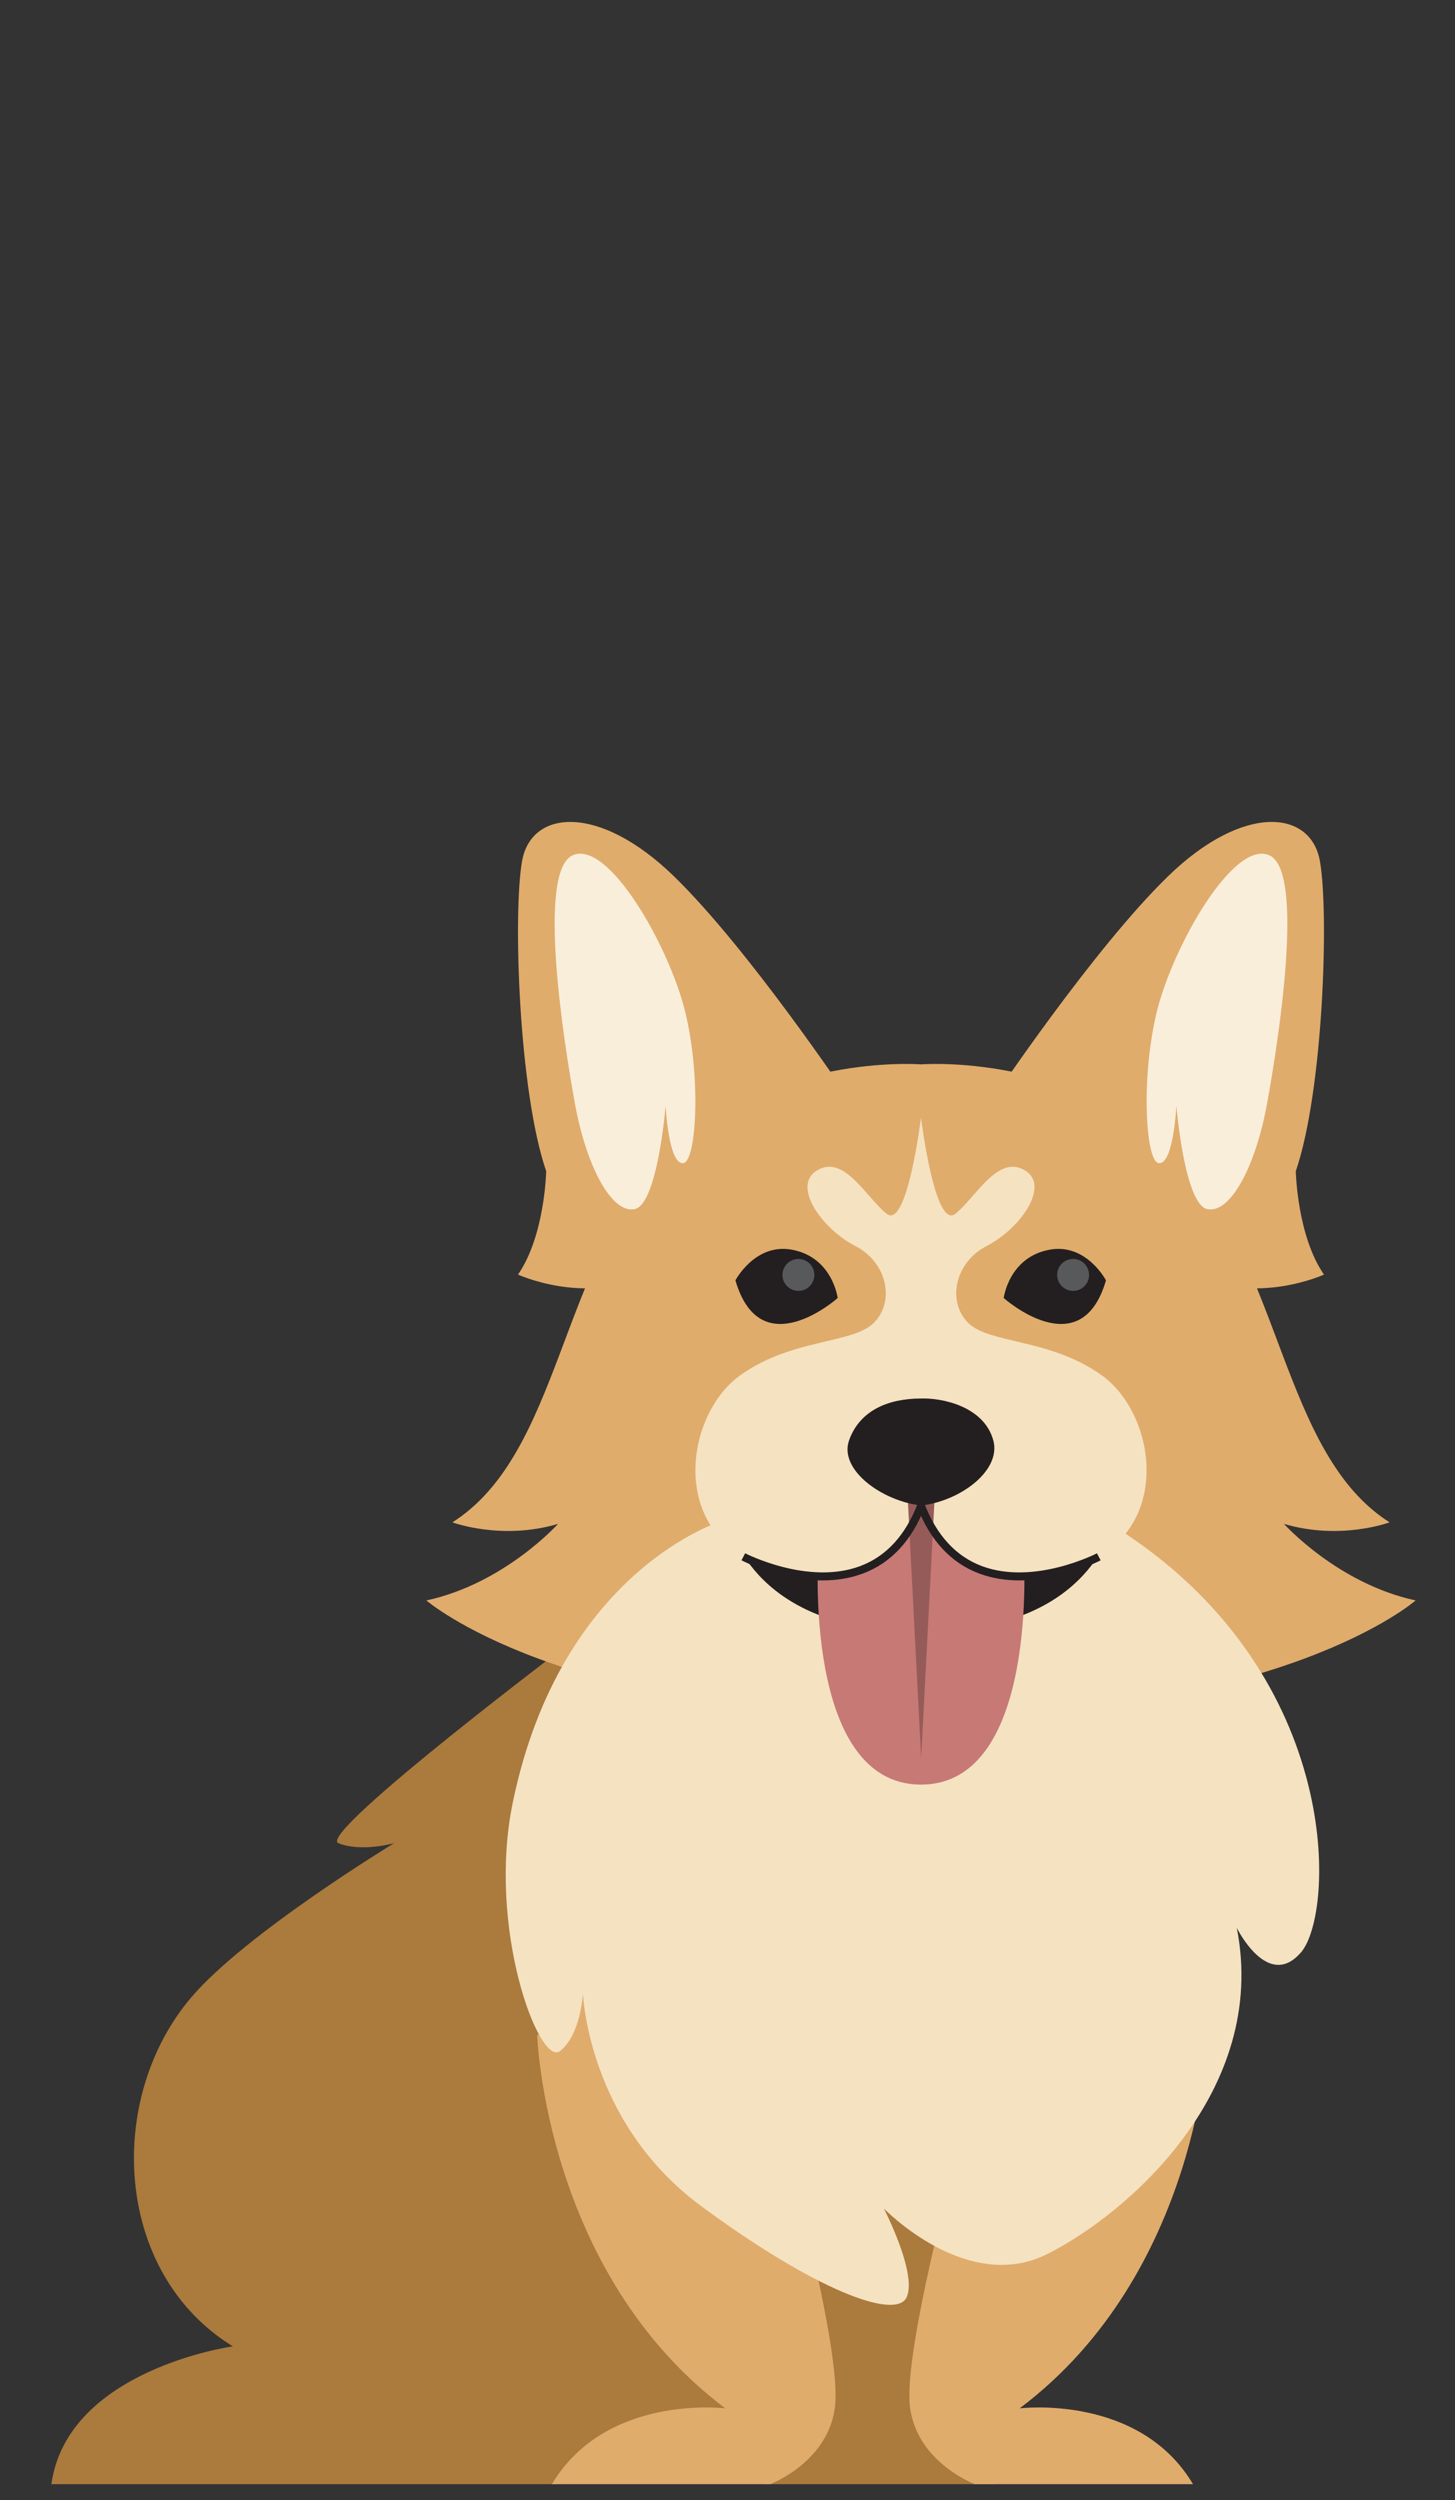
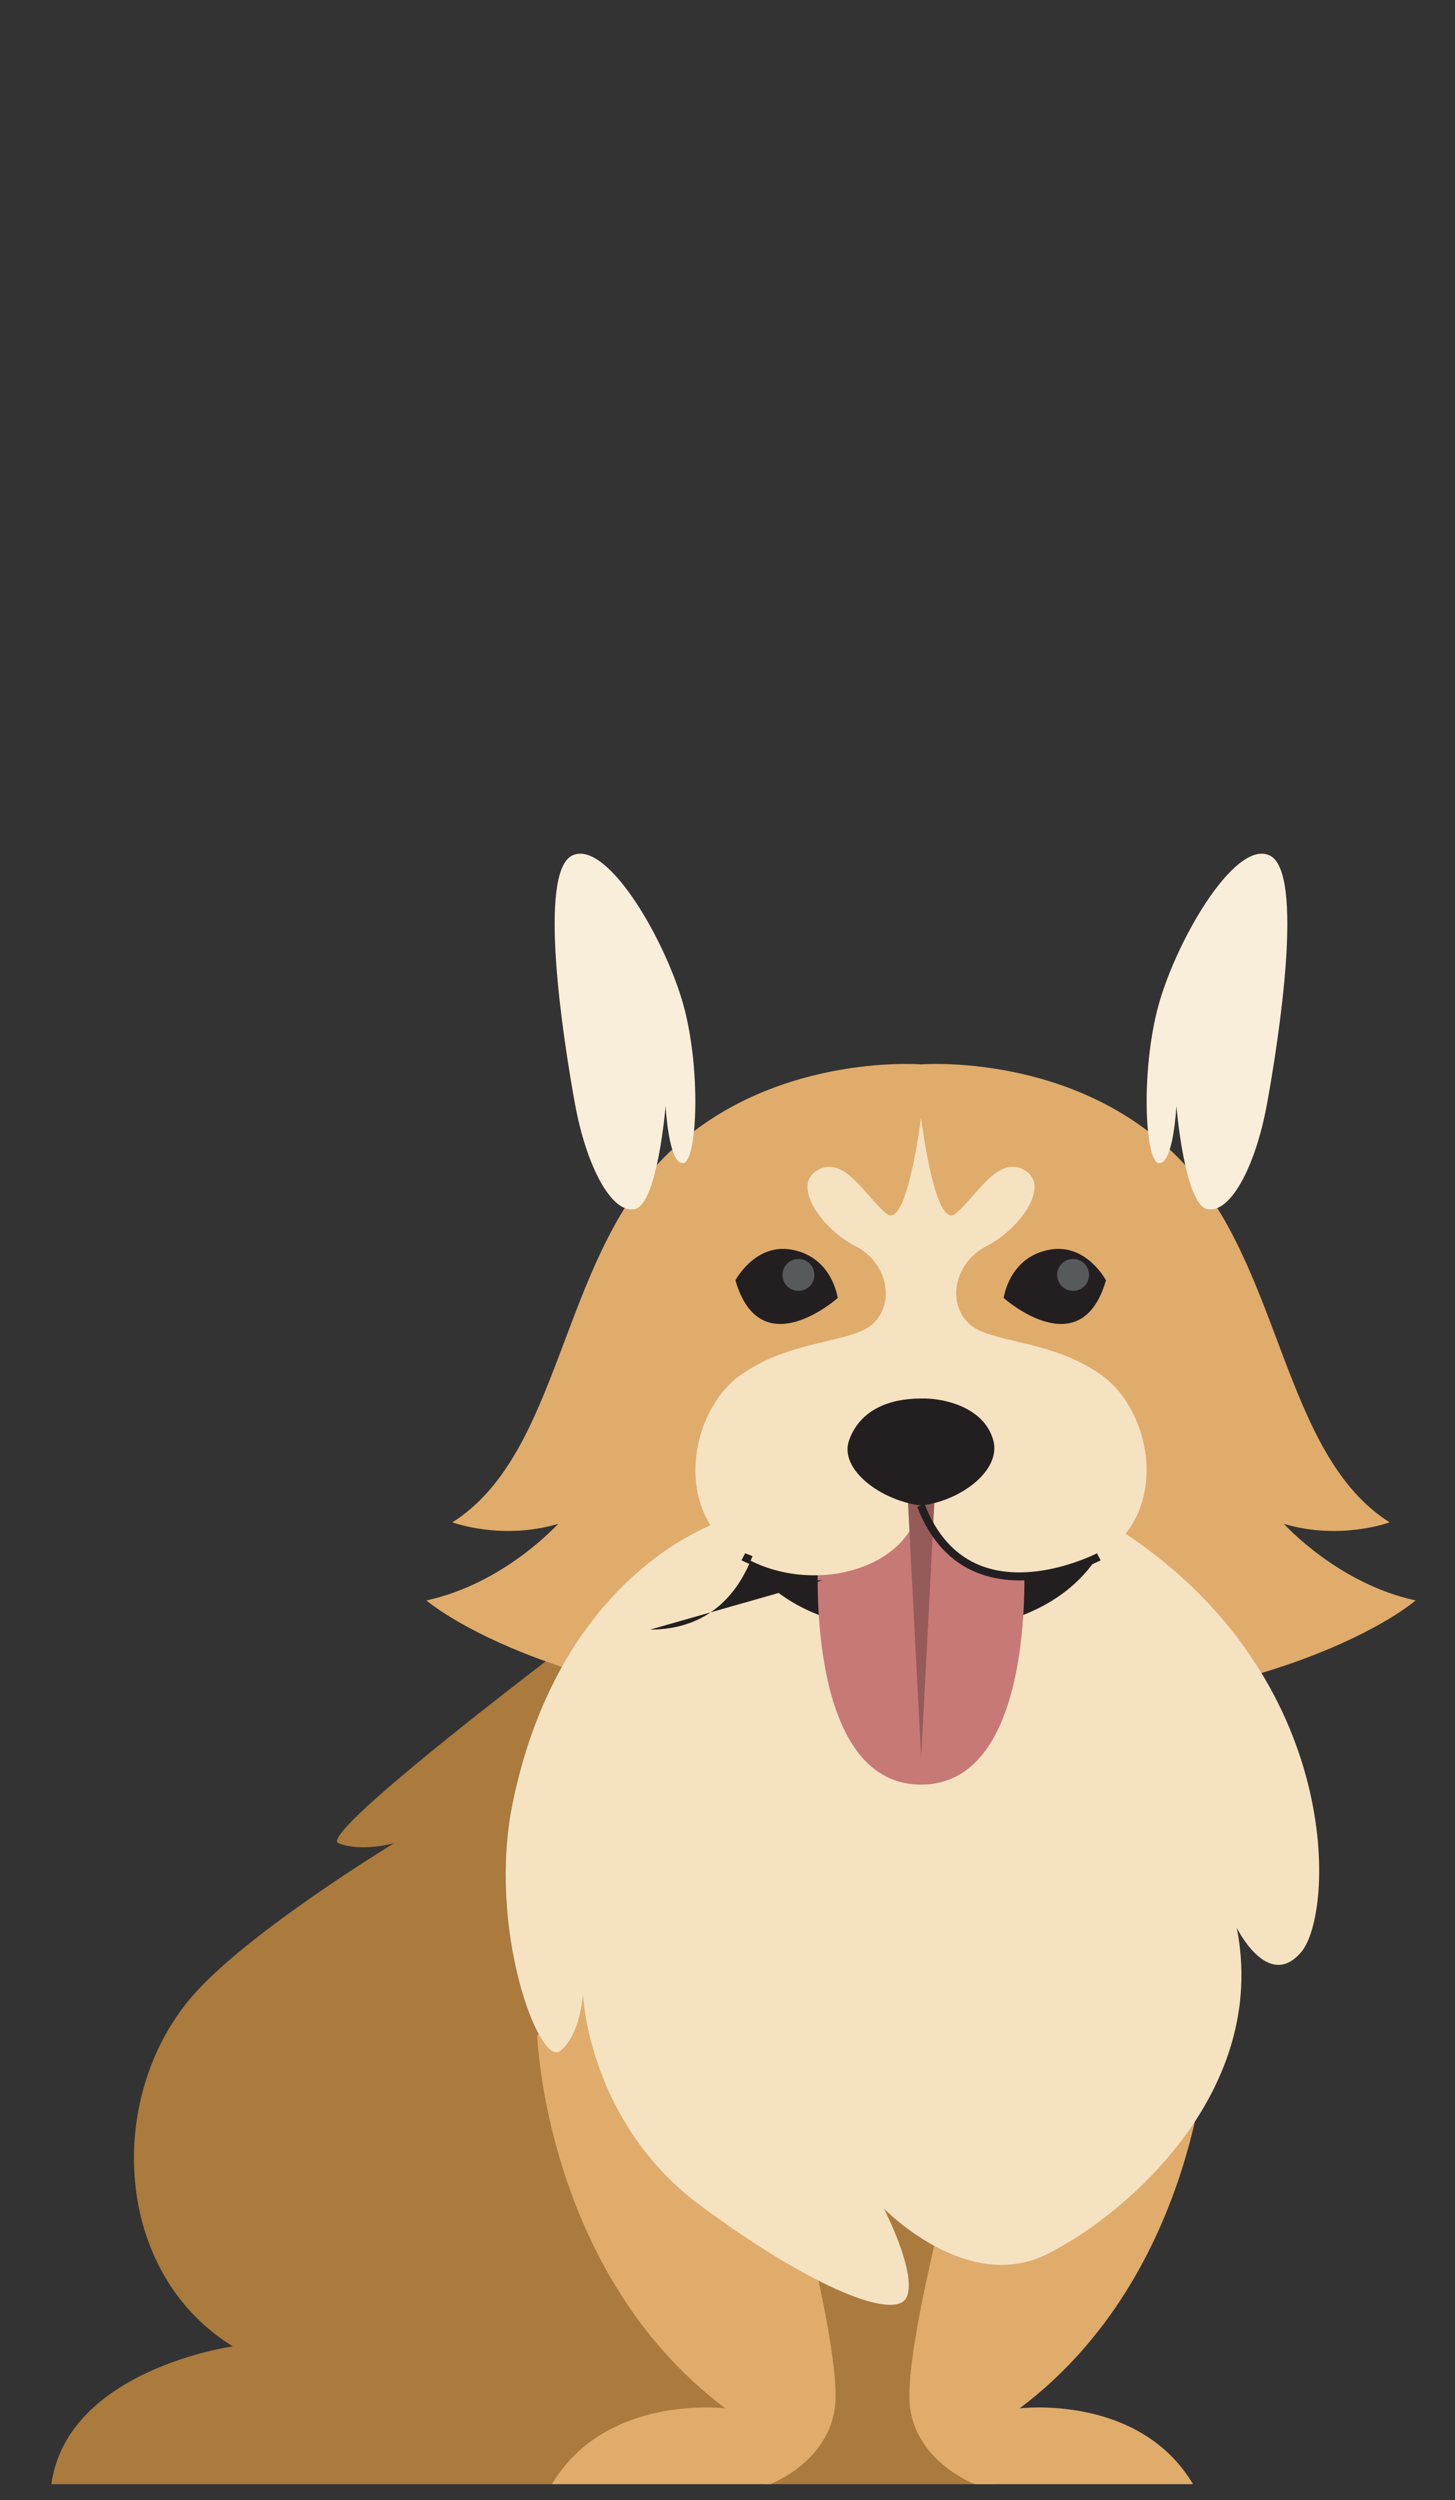
<svg xmlns="http://www.w3.org/2000/svg" height="146" viewBox="0 0 85 146" width="85">
  <rect x="0" y="0" width="85" height="146" fill="#333333" stroke="none" />
  <g fill="none" fill-rule="evenodd" transform="translate(3 48)">
    <path d="m29.919 53.469s16.59-5.786 14.845-6.172c-1.744-.385-13.618 0-13.618 0s-15.717 11.807-14.375 12.343c1.342.537 3.25 0 3.25 0s-8.637 5.243-11.836 8.989c-5.029 5.89-4.561 16.1 2.415 20.394 0 0-9.66 1.342-10.599 8.049h29.516l11.753-5.098s-.751 2.146-2.361-1.61c-1.61-3.757-2.346-8.418-2.346-8.418s1.237-11.706.919-12.646c-.318-.939 0-10.465 0-10.465z" fill="#ab7a3d" />
    <path d="m58.224 72.733c.402 1.531-1.72 16.498-1.854 17.035-.134.537-1.28 7.304-1.28 7.304h-13.502s-.245-4.836 0-5.366c.246-.531.996-9.391.996-9.391l6.249-11.136z" fill="#ab7a3d" />
    <path d="m33.403 70.306-1.342-3.756-3.675 4.329s.455 13.85 10.987 21.766c0 0-6.977-.872-10.129 4.427h12.745s3.757-1.409 3.824-5.031c.067-3.622-2.482-13.014-2.482-13.014l-3.422-6.105s-3.823-6.708-3.957-6.909c-.135-.201-1.007 3.019-1.61 3.689-.604.671-.939.604-.939.604" fill="#e0ac6c" />
    <path d="m62.536 70.306 1.342-3.756 3.675 4.329s-.455 13.85-10.987 21.766c0 0 6.977-.872 10.129 4.427h-12.745s-3.757-1.409-3.824-5.031c-.067-3.622 2.482-13.014 2.482-13.014l3.422-6.105s3.823-6.708 3.957-6.909c.134-.201 1.006 3.019 1.61 3.689.603.671.939.604.939.604" fill="#e0ac6c" />
    <path d="m40.429 27.648s.422-2.429 2.581-2.723c2.42-.33 3.449 1.87 3.449 1.87s-3.072 5.231-6.03.854" fill="#231f20" />
    <path d="m44.813 25.901c-.159-.492-.686-.763-1.178-.604-.492.159-.763.687-.604 1.178.159.492.686.763 1.178.604.492-.159.763-.686.604-1.178" fill="#58595b" />
-     <path d="m46.551 16.104s-5.836-8.72-10.197-12.947c-4.36-4.227-8.318-3.891-8.855-.873-.537 3.019-.202 13.417 1.409 18.112 0 0-.072 3.757-1.646 6.037 0 0 3.926 1.811 7.616 0 3.689-1.811 6.775-6.037 7.111-6.641.335-.604 4.561-3.69 4.561-3.69" fill="#e0ac6c" />
    <path d="m61.179 27.648s-.421-2.429-2.581-2.723c-2.42-.33-3.449 1.87-3.449 1.87s3.072 5.231 6.03.854" fill="#231f20" />
    <path d="m56.794 25.901c.159-.492.686-.763 1.178-.604.492.159.763.687.604 1.178-.158.492-.686.763-1.178.604-.492-.159-.763-.686-.604-1.178" fill="#58595b" />
    <path d="m72.006 40.991c3.31.984 6.172-.089 6.172-.089-6.351-4.025-6.261-15.116-12.343-21.288-6.082-6.171-15.027-5.456-15.027-5.456-.003.012-.005.026-.008.039v-.039s-8.944-.715-15.027 5.456c-6.082 6.172-5.993 17.263-12.343 21.288 0 0 2.862 1.073 6.172.089 0 0-3.131 3.489-7.692 4.472 0 0 7.828 6.806 28.89 6.806 21.167 0 28.898-6.806 28.898-6.806-4.561-.984-7.692-4.472-7.692-4.472" fill="#e0ac6c" />
-     <path d="m55.056 16.104s5.836-8.72 10.197-12.947c4.36-4.227 8.318-3.891 8.855-.873.536 3.019.201 13.417-1.409 18.112 0 0 .072 3.757 1.646 6.037 0 0-3.927 1.811-7.616 0-3.69-1.811-6.775-6.037-7.111-6.641-.336-.604-4.562-3.69-4.562-3.69" fill="#e0ac6c" />
    <path d="m64.701 19.927c-.787-.062-1.058-5.031-.118-8.855.939-3.824 4.494-10.062 6.574-9.123 2.08.939.537 10.8-.134 14.49-.671 3.69-2.147 6.44-3.488 6.172s-1.811-6.037-1.811-6.037-.165 3.422-1.022 3.354" fill="#f9eeda" />
    <path d="m36.907 19.927c.787-.062 1.058-5.031.118-8.855-.939-3.824-4.494-10.062-6.574-9.123-2.08.939-.537 10.8.134 14.49.671 3.69 2.147 6.44 3.489 6.172 1.342-.268 1.811-6.037 1.811-6.037s.166 3.422 1.022 3.354" fill="#f9eeda" />
    <path d="m61.61 26.77s-1.141-2.173-3.277-1.793c-2.395.426-2.698 2.825-2.698 2.825s4.509 4.02 5.975-1.032" fill="#231f20" />
    <path d="m60.622 26.453c0-.515-.417-.932-.932-.932-.515 0-.932.418-.932.932s.418.932.932.932c.515 0 .932-.418.932-.932" fill="#58595b" />
    <path d="m39.963 26.77s1.141-2.173 3.277-1.793c2.395.426 2.698 2.825 2.698 2.825s-4.509 4.02-5.975-1.032" fill="#231f20" />
    <path d="m42.711 26.453c0-.515.417-.932.932-.932.515 0 .932.418.932.932s-.418.932-.932.932c-.515 0-.932-.418-.932-.932" fill="#58595b" />
    <path d="m39.241 40.798s-9.436 2.773-12.277 16.426c-1.536 7.379 1.543 15.496 2.751 14.557 1.207-.939 1.342-3.354 1.342-3.354s.268 7.513 6.91 12.41 11.404 6.708 12.008 5.299c.603-1.409-1.342-5.165-1.342-5.165s4.837 5.017 9.533 2.669c4.696-2.348 12.964-9.532 11.086-19.057 0 0 1.816 3.7 3.761 1.42 1.945-2.281 2.498-15.948-10.257-24.437-9.596-6.386-12.178 4.321-12.178 4.321l4.48-8.976s-4.529-.941-4.932-1.075c-.402-.134-10.884 4.961-10.884 4.961" fill="#f5e2c1" />
    <path d="m62.367 39.919c-.179-.387-5.523-1.223-5.523-1.223l-1.366-.93-.719-.062-1.097-1.174-1.018-.693-1.84 1.04-1.84-1.04-1.018.693-1.097 1.174-.718.062-1.367.93s-5.344.837-5.523 1.223c.545 2.553 2.742 7.374 11.559 7.377v0c.001 0 .003-0.0.003-0.0.003 0 .004 0.0.005 0v-0c8.818-.003 11.015-4.824 11.559-7.377" fill="#231f20" />
    <path d="m56.801 42.601-.403-.671-5.59-3.551v-.005l-.004.002-.004-.002v.005l-5.59 3.551-.402.671s-.945 13.607 5.993 13.618h.003.006c6.937-.011 5.993-13.618 5.993-13.618" fill="#c77976" />
    <path d="m50.804 38.915c-.001-.038-.002-.077-.004-.115v-.035c.003.011.006.023.008.035-.002.038-.003.077-.004.115m10.559-6.6c-2.997-2.147-6.529-1.834-7.782-3.041-1.252-1.207-.85-3.533 1.073-4.517 1.923-.984 3.757-3.533 2.191-4.427-1.565-.895-2.818 1.565-4.025 2.548-1.207.984-2.012-5.59-2.012-5.59-.003.022-.006.043-.008.065v-.065s-.805 6.574-2.012 5.59c-1.207-.984-2.46-3.443-4.025-2.548-1.565.894.268 3.443 2.191 4.427 1.923.984 2.326 3.309 1.073 4.517-1.252 1.208-4.785.894-7.782 3.041-2.996 2.146-4.025 8.139.179 10.598 4.062 2.377 10.213.703 10.379-3.65.166 4.353 6.317 6.028 10.38 3.65 4.204-2.459 3.175-8.452.179-10.598" fill="#f5e2c1" />
    <path d="m51.739 36.794-.925 17.858-.925-17.858z" fill="#955b59" />
    <g fill="#231f20">
-       <path d="m45.053 44.294c-2.453 0-4.617-1.113-4.736-1.175l.214-.41c.037.019 3.684 1.891 6.728.746 1.506-.568 2.63-1.785 3.339-3.618l.431.167c-.759 1.962-1.974 3.269-3.61 3.884-.781.294-1.589.406-2.368.406" />
+       <path d="m45.053 44.294c-2.453 0-4.617-1.113-4.736-1.175l.214-.41l.431.167c-.759 1.962-1.974 3.269-3.61 3.884-.781.294-1.589.406-2.368.406" />
      <path d="m56.562 44.294c-.779 0-1.587-.112-2.368-.406-1.636-.615-2.85-1.922-3.61-3.884l.431-.167c.71 1.834 1.834 3.052 3.342 3.619 3.047 1.145 6.69-.727 6.726-.746l.215.41c-.118.062-2.283 1.175-4.736 1.175" />
      <path d="m55.026 36.109c-.548-1.987-2.996-2.479-4.211-2.439-1.963 0-3.602.724-4.211 2.439-.61 1.715 1.906 3.545 4.211 3.811 2.306-.267 4.695-2.056 4.211-3.811" />
    </g>
  </g>
</svg>